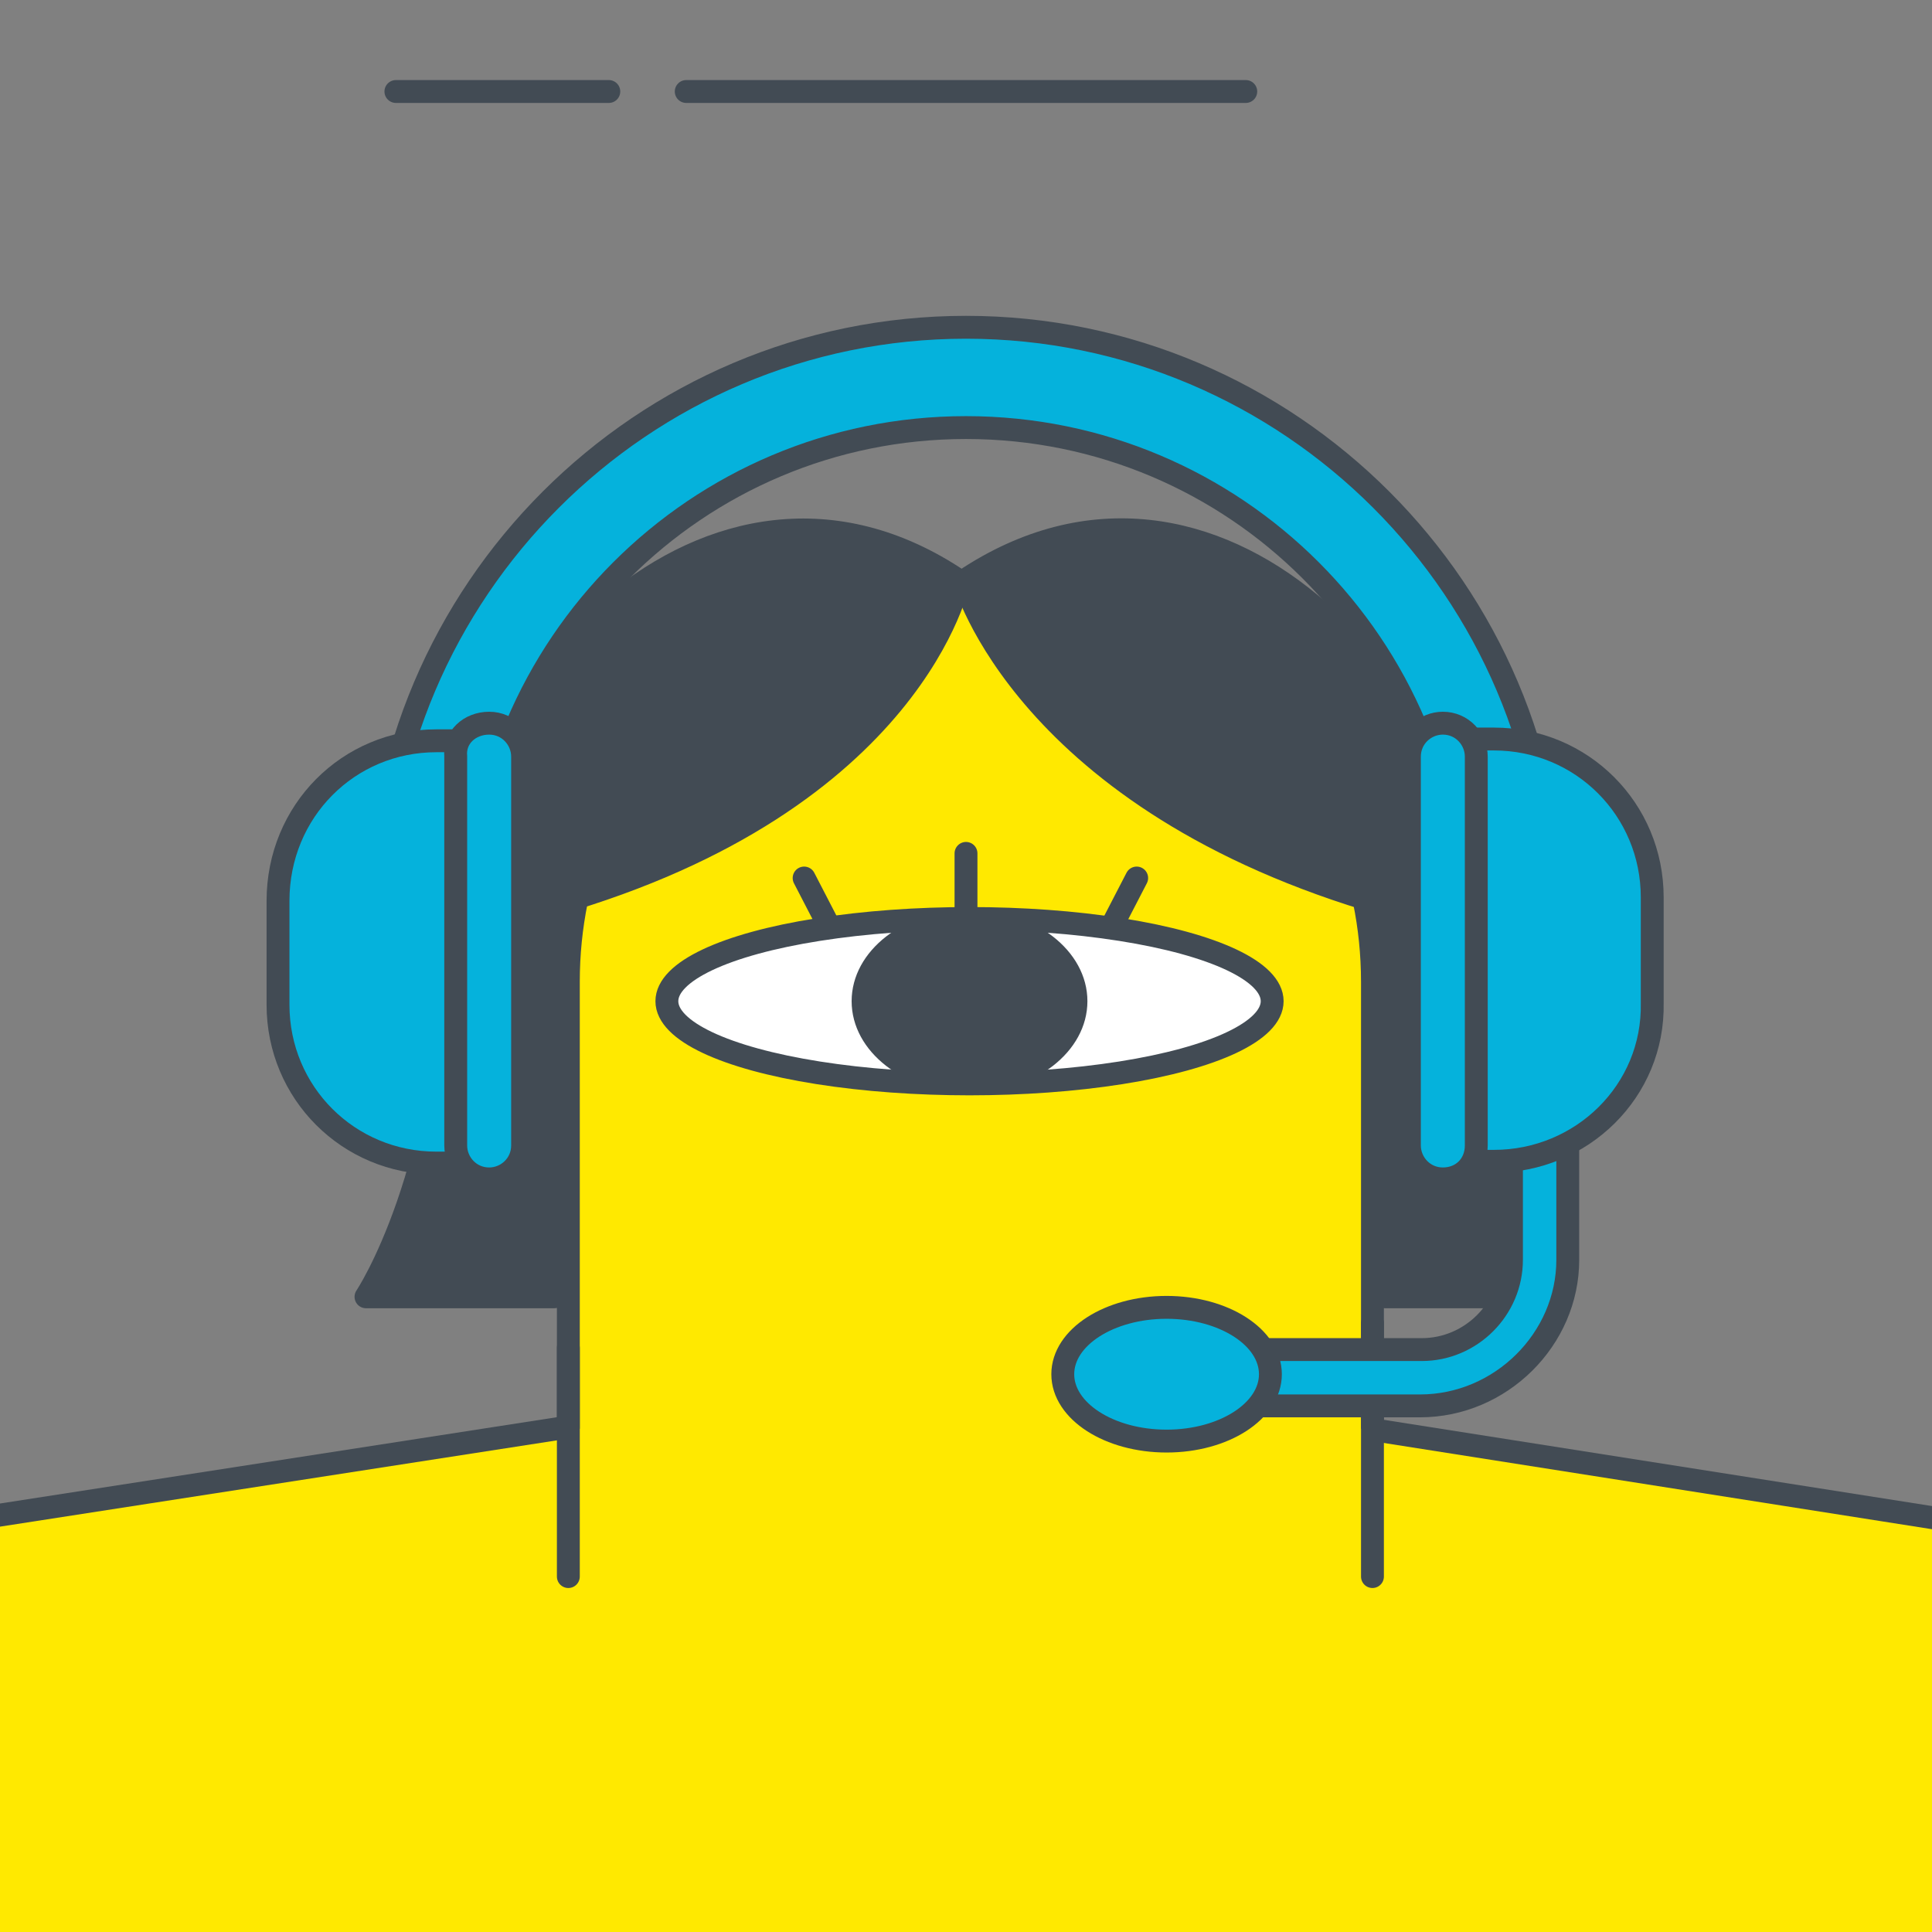
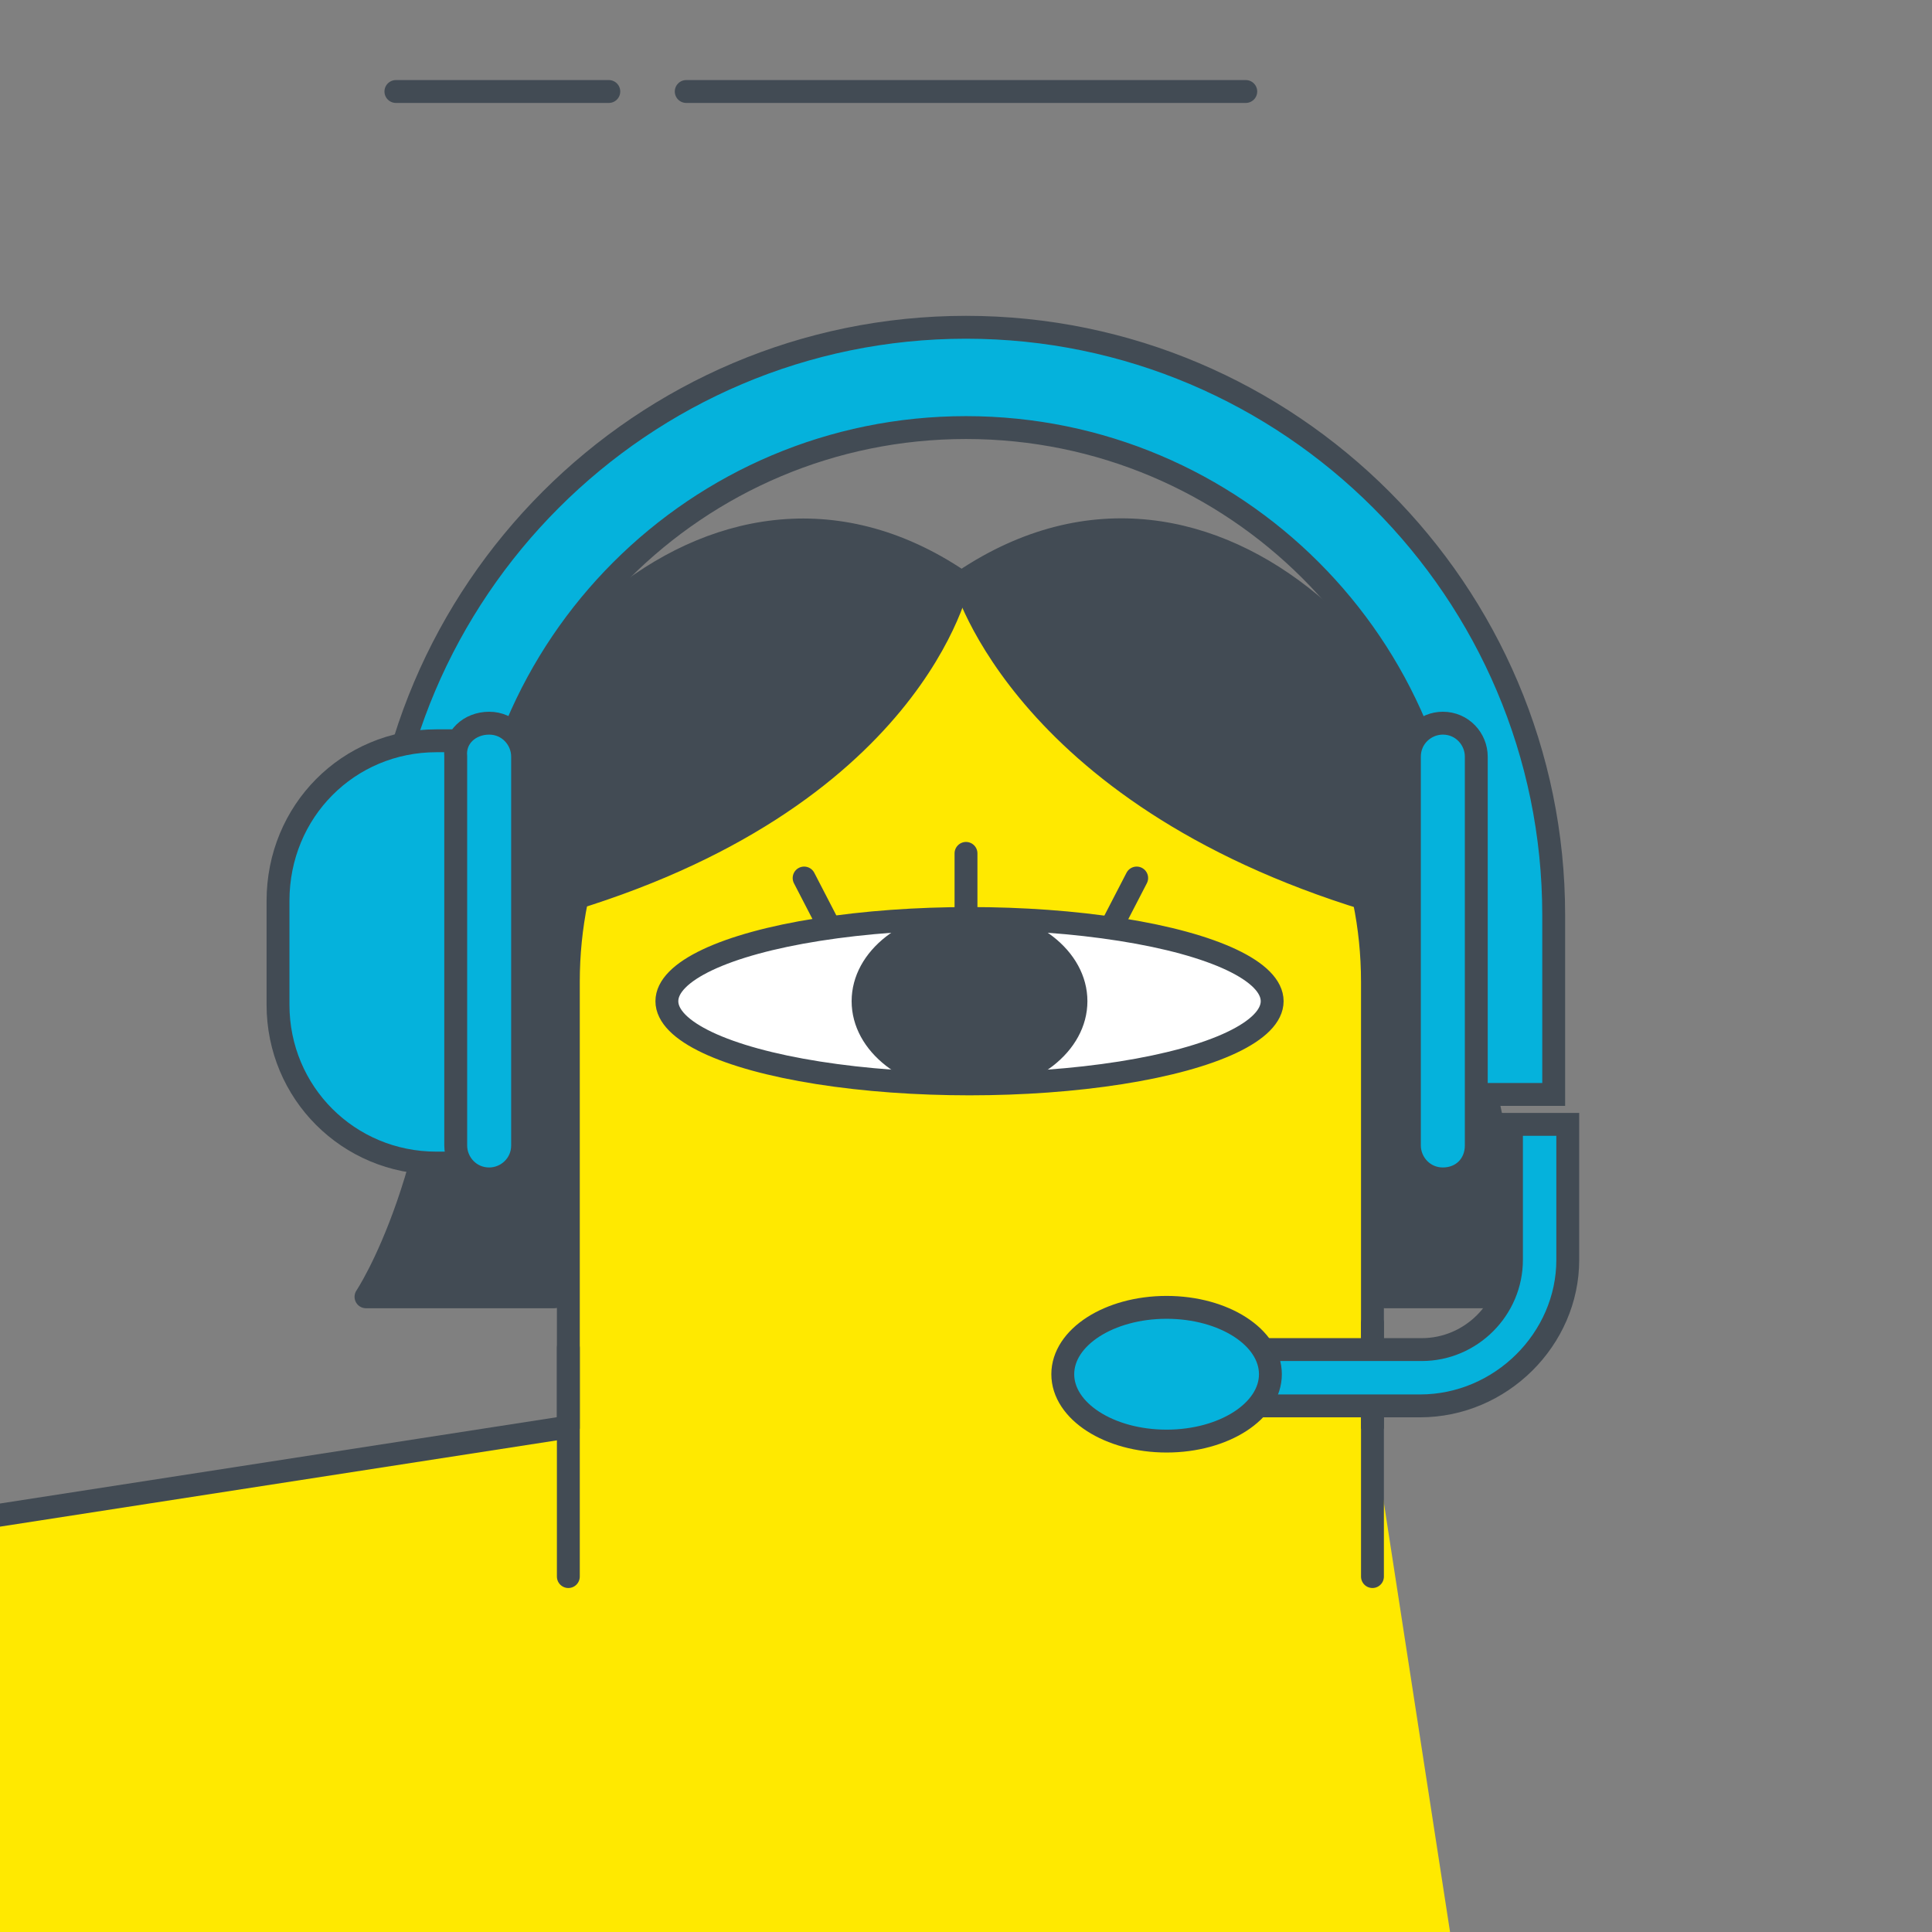
<svg xmlns="http://www.w3.org/2000/svg" id="Calque_2" viewBox="0 0 109.8 109.8">
  <rect x="0" y="0" width="109.8" height="109.8" fill="#808080" stroke="none" />
  <defs>
    <style>      .cls-1, .cls-2, .cls-3, .cls-4, .cls-5, .cls-6 {        stroke: #424b54;        stroke-width: 1.3px;      }      .cls-1, .cls-7, .cls-4 {        fill: none;      }      .cls-1, .cls-3, .cls-5 {        stroke-miterlimit: 10;      }      .cls-1, .cls-4 {        stroke-linecap: round;      }      .cls-2, .cls-8 {        fill: #424b54;      }      .cls-2, .cls-4, .cls-6 {        stroke-linejoin: round;      }      .cls-3 {        fill: #05b2dc;      }      .cls-5 {        fill: #ffe900;      }      .cls-6 {        fill: #fff;      }      .cls-9 {        clip-path: url(#clippath);      }    </style>
    <clipPath id="clippath">
      <rect class="cls-7" width="109.8" height="109.8" />
    </clipPath>
  </defs>
  <g id="Layer_1">
    <g>
      <g>
        <line class="cls-1" x1="22.5" y1="5.2" x2="34.6" y2="5.2" />
        <line class="cls-1" x1="39" y1="5.2" x2="70.8" y2="5.2" />
      </g>
      <g class="cls-9">
-         <polyline class="cls-5" points="77.7 81.2 115.2 87.1 118.8 87.8 118.8 160.8 59 160.8" />
        <path class="cls-5" d="M78,81.2v-25.4c0-12.6-10.2-22.8-22.9-22.8s-22.8,10.2-22.8,22.8v25.4-.1l-41.3,6.4,1.6,73.8c0,8.1,17.1,14.6,25.2,14.6s14.6-6.5,14.6-14.6v-6.2c0,12.6,10.2,22.8,22.8,22.8s22.8-10.2,22.8-22.8v6.2c0,8.1,6.5,14.6,14.6,14.6" />
        <line class="cls-4" x1="32.3" y1="76.6" x2="32.3" y2="89.6" />
        <line class="cls-4" x1="78" y1="75.2" x2="78" y2="89.6" />
        <g>
          <line class="cls-4" x1="45.7" y1="49.9" x2="47.2" y2="52.8" />
          <line class="cls-4" x1="64.6" y1="49.9" x2="63.1" y2="52.8" />
        </g>
        <ellipse class="cls-6" cx="55.1" cy="56.9" rx="17.2" ry="4.7" />
        <ellipse class="cls-8" cx="55.1" cy="56.9" rx="6.7" ry="5.2" />
        <g>
          <path class="cls-2" d="M54.5,33s-2.5,12.5-23,18.4v22.3h-10.7s4.7-7,4.9-20.7c.2-13.6,14.7-29.5,28.8-20Z" />
          <path class="cls-2" d="M54.8,33s3.4,12.5,23.9,18.4v22.3h9.8s-4.7-7-4.9-20.7-14.6-29.5-28.8-20h0Z" />
        </g>
-         <path class="cls-3" d="M88.3,62.2h-5.7v-10.2c0-15.3-12.4-27.7-27.7-27.7s-27.7,12.4-27.7,27.7v10.2h-5.7v-10.2c0-18.4,15-33.4,33.4-33.4s33.4,15,33.4,33.4v10.2Z" />
+         <path class="cls-3" d="M88.3,62.2h-5.7v-10.2c0-15.3-12.4-27.7-27.7-27.7s-27.7,12.4-27.7,27.7v10.2h-5.7v-10.2c0-18.4,15-33.4,33.4-33.4s33.4,15,33.4,33.4Z" />
        <path class="cls-3" d="M80.7,79.9h-17.1v-3.2h17.2c2.8,0,5.1-2.3,5.1-5.1v-7.7h3.2v7.7c0,4.5-3.8,8.3-8.4,8.3Z" />
        <g>
          <g>
            <path class="cls-3" d="M24.8,42.1h4v24h-4c-5,0-9-4-9-9v-5.9c0-5.1,4-9.1,9-9.1Z" />
            <path class="cls-3" d="M27.8,41.1h0c1.1,0,1.9.9,1.9,1.9v22.1c0,1.1-.9,1.9-1.9,1.9h0c-1.1,0-1.9-.9-1.9-1.9v-22.1c-.1-1.1.8-1.9,1.9-1.9Z" />
          </g>
          <g>
-             <path class="cls-3" d="M84.9,66h-4.1v-24h4.1c5,0,9,4,9,9v6c.1,5-4,9-9,9Z" />
            <path class="cls-3" d="M82,67h0c-1.1,0-1.9-.9-1.9-1.9v-22.1c0-1.1.9-1.9,1.9-1.9h0c1.1,0,1.9.9,1.9,1.9v22.1c0,1.1-.8,1.9-1.9,1.9Z" />
          </g>
        </g>
        <line class="cls-4" x1="54.9" y1="48.5" x2="54.9" y2="52.5" />
        <ellipse class="cls-3" cx="66.3" cy="78.1" rx="5.9" ry="3.8" />
      </g>
    </g>
  </g>
</svg>